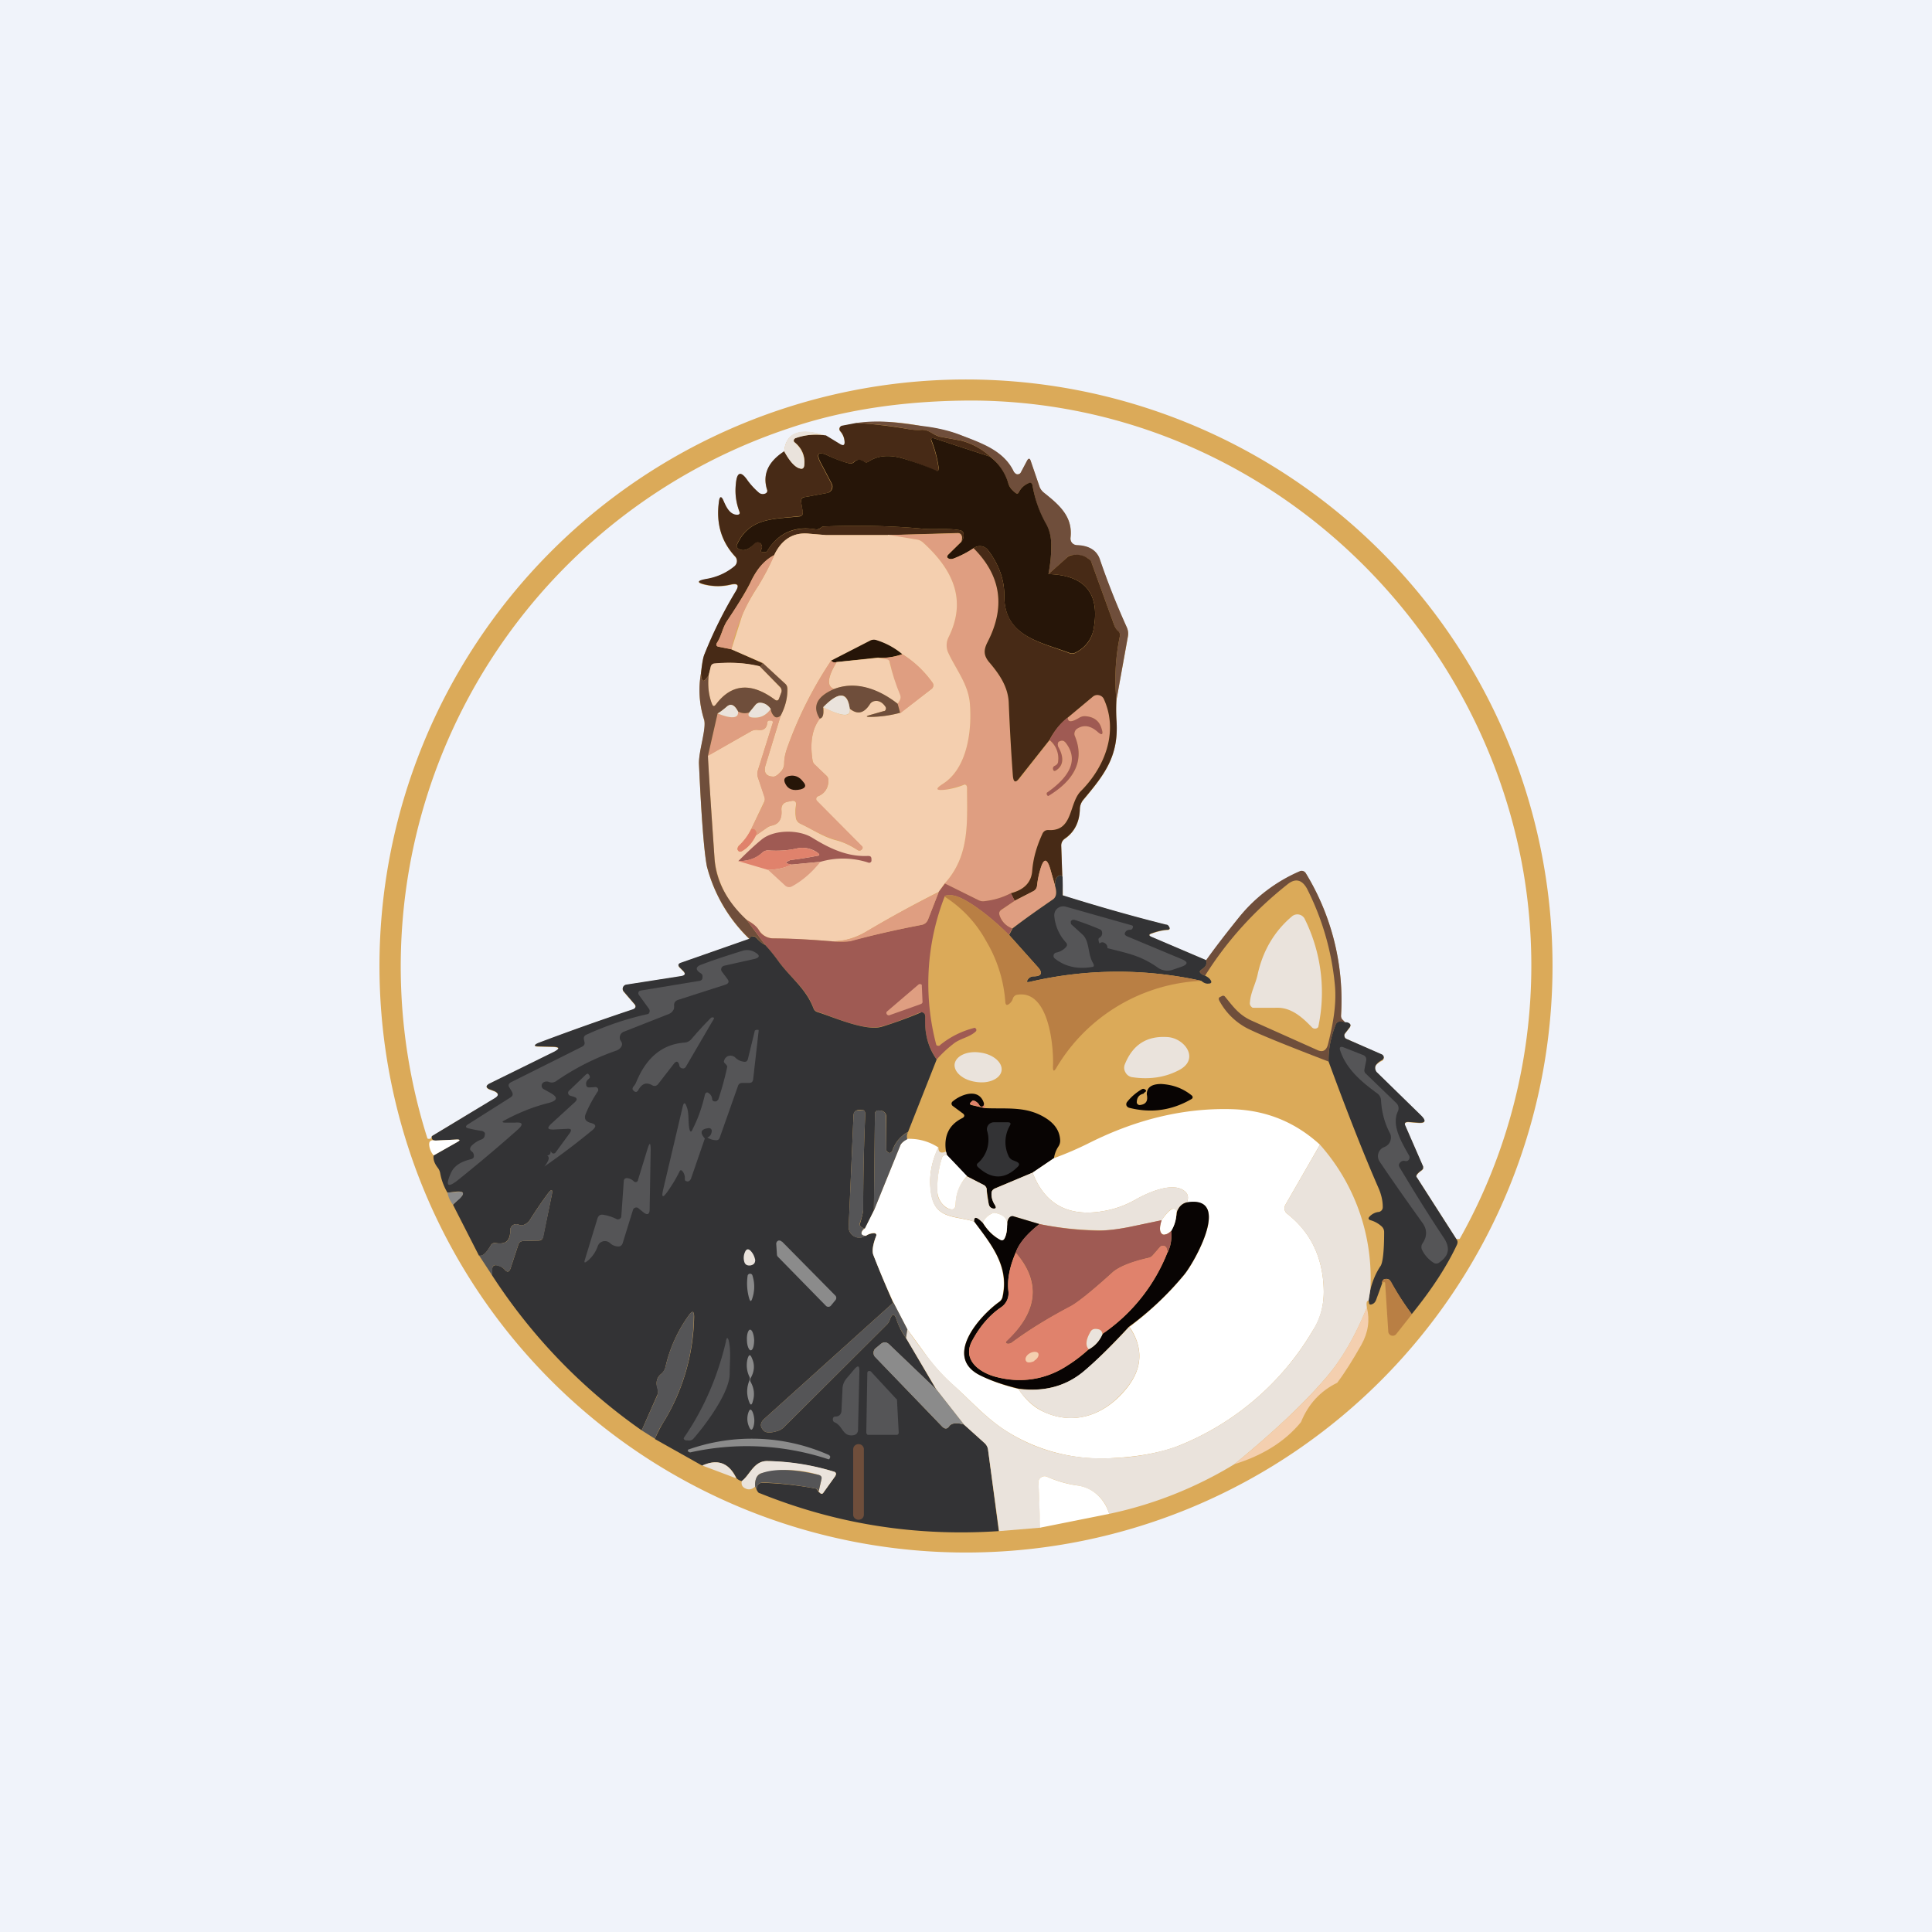
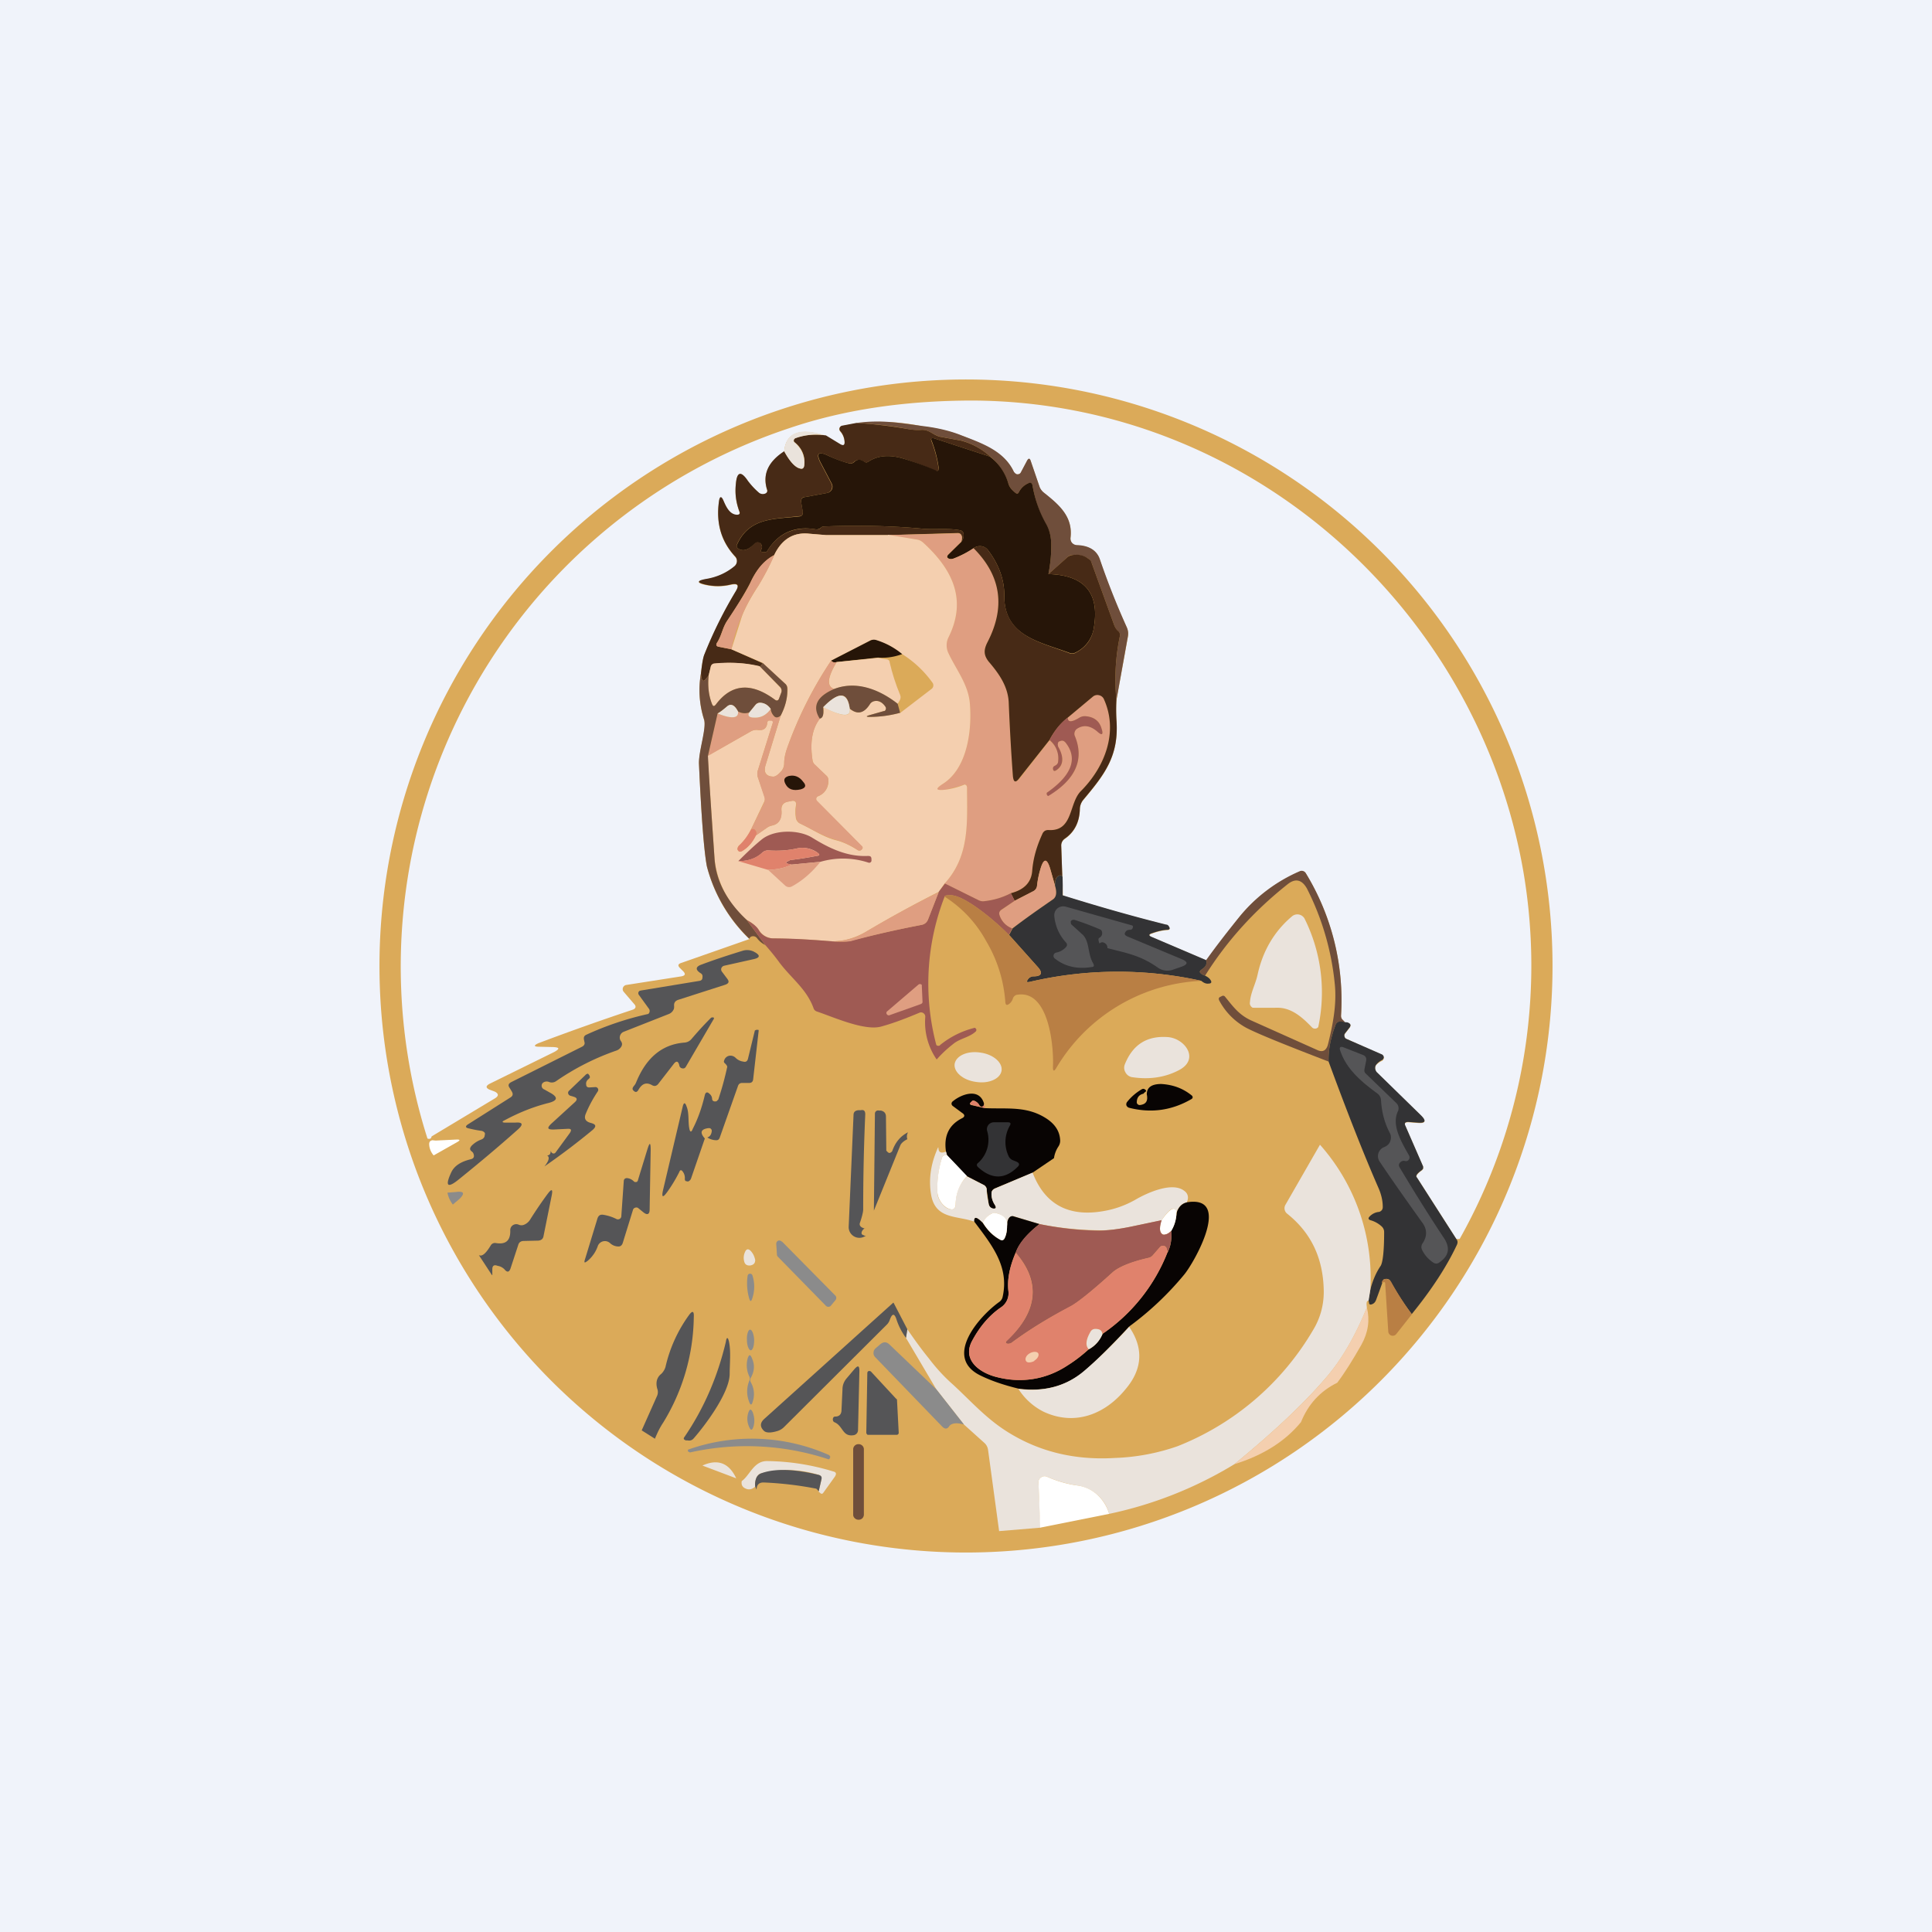
<svg xmlns="http://www.w3.org/2000/svg" width="56" height="56" viewBox="0 0 56 56">
  <path fill="#F0F3FA" d="M0 0h56v56H0z" />
  <path fill-rule="evenodd" d="M21.6 43.75a17 17 0 1 0 12.8-31.5 17 17 0 0 0-12.8 31.5Zm19.47-9.62 1.14 1.78a.27.27 0 0 0 .1 0 16.16 16.16 0 0 0 1.85-10.62c-1.3-7.59-7.91-13.63-15.95-13.68-1.96 0-3.74.26-5.33.8A16.44 16.44 0 0 0 12.39 33a.1.1 0 0 0 .05.01c.04 0 .06-.02.07-.07l1.83-1.1c.12-.07.12-.14 0-.2l-.16-.06c-.1-.05-.1-.1 0-.16l1.89-.93c.16-.09.15-.13-.03-.14l-.42-.01c-.15 0-.15-.04-.02-.1.9-.34 1.8-.66 2.73-.97.1-.03.12-.1.05-.17l-.3-.35a.12.12 0 0 1 .01-.17.12.12 0 0 1 .06-.03l1.6-.25c.11-.02.13-.07.05-.15l-.09-.09c-.07-.07-.06-.12.04-.15l1.97-.69a4.48 4.48 0 0 1-1.23-2.1c-.08-.41-.16-1.41-.23-2.98 0-.17.04-.4.09-.62.05-.26.1-.51.06-.65a2.8 2.8 0 0 1-.09-1.36c.03-.27.06-.45.1-.54.26-.65.56-1.25.91-1.83.1-.17.06-.23-.14-.19a1.6 1.6 0 0 1-.72.01c-.29-.06-.28-.12 0-.17.3-.05.58-.17.82-.37a.2.2 0 0 0 .07-.14.19.19 0 0 0-.05-.14c-.4-.43-.56-.96-.47-1.6.02-.15.07-.16.13-.02v.01c.08.16.18.4.39.4.07 0 .1-.03.07-.1-.1-.27-.13-.53-.1-.8.03-.35.15-.38.35-.08.1.13.2.24.33.35.05.03.1.04.16.02s.08-.07.06-.13c-.13-.44.04-.8.5-1.1.05-.55.45-.7 1.2-.46l.42.25c.1.06.14.03.13-.08a.5.5 0 0 0-.13-.3.1.1 0 0 1-.02-.09.1.1 0 0 1 .07-.06l.42-.08a5.83 5.83 0 0 1 1.93.09 4.8 4.8 0 0 1 1.21.3c.57.23 1.16.45 1.43 1.03a.1.1 0 0 0 .1.06l.05-.01a.1.1 0 0 0 .05-.04l.17-.32c.05-.1.09-.1.12 0l.26.76c.03.06.06.11.12.15.44.35.84.69.77 1.3a.2.2 0 0 0 .04.15.2.2 0 0 0 .15.07c.3.01.56.12.66.41.23.7.5 1.35.78 1.97.04.09.05.18.03.28l-.33 1.83c-.01.18-.01.37 0 .56.08 1.05-.33 1.58-.96 2.33a.44.44 0 0 0-.1.27c-.01.38-.16.67-.44.86a.23.23 0 0 0-.1.2l.05 1.44c.95.3 1.95.59 3 .85.03 0 .05.02.07.05.04.06.03.1-.05.1-.15.01-.3.05-.44.1-.1.03-.1.07 0 .11l1.58.67c.3-.42.62-.84.95-1.25a4.62 4.62 0 0 1 1.76-1.33.14.14 0 0 1 .17.06 7.07 7.07 0 0 1 1.02 4.13c0 .04.01.07.03.1l.1.1h.09c.06.04.07.08.03.14l-.14.18a.1.1 0 0 0 .04.14l1.03.46a.1.1 0 0 1 .06.09.1.1 0 0 1-.05.09.53.53 0 0 0-.17.12.15.15 0 0 0-.03.1c0 .04.02.08.04.11l1.29 1.26c.16.16.13.23-.1.21l-.27-.02c-.1 0-.12.04-.08.12l.51 1.17v.06l-.03.04c-.14.1-.19.17-.15.22Z" fill="#DBAA59" />
  <path d="M32.36 20.29a6.13 6.13 0 0 1 .1-1.85c.01-.05 0-.1-.05-.14a.45.45 0 0 1-.11-.17l-.66-1.82a.26.26 0 0 0-.1-.12.65.65 0 0 0-.46-.1c-.05 0-.1.02-.14.06l-.55.49c.05-.27.08-.52.08-.77.01-.26-.04-.49-.15-.67-.2-.35-.32-.72-.39-1.12-.01-.08-.06-.1-.13-.07a.55.55 0 0 0-.27.26c-.02.04-.05.05-.09.02a.53.53 0 0 1-.21-.27c-.1-.31-.27-.57-.52-.78a2 2 0 0 0-.85-.47l-.6-.11c-.22-.05-.32-.21-.55-.2-.12.01-.25 0-.37-.02-.5-.1-1.01-.15-1.52-.18.73-.1 1.27 0 1.93.09.42.05.8.14 1.12.27.6.23 1.24.45 1.52 1.06l.04.04a.1.1 0 0 0 .16-.03l.17-.32c.05-.1.09-.1.12 0l.26.76c.03.06.07.11.12.15.44.35.84.69.77 1.3a.2.2 0 0 0 .04.15.2.2 0 0 0 .15.07c.3.01.56.12.66.41.24.7.5 1.35.78 1.97.04.09.05.18.03.28l-.33 1.83Z" fill="#6F4E3B" />
  <path d="M24.82 12.26c.51.03 1.01.09 1.52.18.12.02.25.03.37.02.23-.01.33.15.54.2l.6.11a2 2 0 0 1 .86.47l-1.62-.53c-.1-.03-.12 0-.09.08a3.5 3.5 0 0 1 .21.82.07.07 0 0 1-.05.04h-.04a8.45 8.45 0 0 0-.98-.37c-.37-.1-.69-.08-.97.1-.04.03-.08.03-.13 0-.1-.07-.2-.07-.3.02a.14.14 0 0 1-.13.03c-.2-.05-.39-.12-.58-.21-.32-.16-.4-.08-.23.23l.3.57a.19.19 0 0 1-.13.27l-.65.12c-.07 0-.1.05-.1.13l.05.3c0 .08-.02.12-.1.12-.74.09-1.44.04-1.8.8-.03.07-.02.11.04.15.18.1.34-.03.46-.16a.12.12 0 0 1 .1-.04.12.12 0 0 1 .08.05c.04.05.05.1.02.16-.03.05-.02.08.04.08h.05c.03.01.06 0 .08-.03.31-.51.78-.72 1.4-.63.06.02.12 0 .16-.05a.12.12 0 0 1 .08-.03c.98-.04 1.91-.02 2.8.06.39.04.78-.02 1.15.05a.13.13 0 0 1 .1.1c.01.1-.01.17-.07.24a.3.3 0 0 0 .02-.16c-.01-.06-.05-.1-.12-.1l-2.02.06h-1.8l-.48-.04c-.46-.05-.8.16-1.02.62-.28.15-.51.41-.69.8a11 11 0 0 1-.67 1.1c-.14.21-.16.42-.29.63-.05.07-.03.12.06.13l.35.07.9.4c-.02.06-.05.09-.08.1-.42-.11-.86-.13-1.31-.08-.06 0-.1.04-.11.1l-.06.24-.08.1c-.05.07-.1.07-.12-.01a.5.5 0 0 1-.02-.17c.03-.27.06-.45.1-.54.26-.65.56-1.25.91-1.83.1-.17.06-.23-.14-.19a1.6 1.6 0 0 1-.72.01c-.28-.06-.28-.12 0-.17.3-.05.58-.17.82-.37a.2.2 0 0 0 .07-.14.19.19 0 0 0-.05-.14c-.4-.43-.56-.96-.47-1.6.02-.15.07-.16.13-.02.07.16.17.4.39.41.07 0 .1-.03.07-.1-.1-.27-.13-.53-.1-.8.03-.35.15-.38.35-.08.1.13.2.24.33.35.05.03.1.04.16.02s.09-.07.06-.13c-.13-.44.04-.8.5-1.1.17.3.32.47.46.5.07.02.1 0 .12-.08a.7.7 0 0 0-.28-.68.08.08 0 0 1-.02-.07.08.08 0 0 1 .05-.05c.25-.1.55-.12.88-.08l.41.25c.1.06.14.03.13-.08a.5.5 0 0 0-.13-.3.1.1 0 0 1 .05-.15l.42-.08Z" fill="#472A16" />
  <path d="M23.94 12.62a1.8 1.8 0 0 0-.88.08.08.08 0 0 0-.05.1l.02.02c.22.19.31.42.28.68-.01.07-.05.1-.12.08-.14-.03-.3-.2-.46-.5.05-.55.45-.7 1.2-.46Z" fill="#EAE3DC" />
  <path d="M28.7 13.24c.26.2.44.47.53.78.03.1.1.19.21.27.04.03.07.02.09-.02a.55.55 0 0 1 .27-.26c.07-.04.12-.01.13.07.07.4.2.77.4 1.12.1.18.15.4.14.67 0 .25-.03.5-.08.77 1.04.03 1.48.54 1.32 1.53a.95.95 0 0 1-.55.75.2.2 0 0 1-.17 0c-.87-.32-1.9-.49-1.88-1.67 0-.44-.15-.88-.47-1.3a.29.29 0 0 0-.16-.11.31.31 0 0 0-.26.05c-.18.12-.37.22-.58.3-.06.02-.1.02-.14 0-.06-.03-.06-.07-.01-.12l.37-.36a.29.29 0 0 0 .07-.23.12.12 0 0 0-.1-.11c-.37-.07-.76-.01-1.14-.05-.9-.08-1.83-.1-2.8-.06a.12.12 0 0 0-.09.03.18.18 0 0 1-.17.05c-.61-.1-1.08.12-1.39.63-.02.03-.05.04-.08.03h-.05c-.06 0-.07-.03-.04-.08.03-.06.02-.11-.02-.16a.12.12 0 0 0-.18 0c-.12.12-.28.25-.46.15-.06-.04-.07-.08-.04-.14.36-.77 1.06-.72 1.8-.8.08-.01.1-.05.1-.12l-.05-.3c0-.09.03-.13.1-.14l.65-.12a.2.2 0 0 0 .14-.1.19.19 0 0 0 0-.17l-.3-.57c-.17-.31-.1-.39.22-.23.2.09.39.16.58.21.05.02.1 0 .14-.03.09-.09.19-.1.3-.02.04.03.08.03.12 0 .28-.18.6-.2.97-.1a8.45 8.45 0 0 1 1.02.37.07.07 0 0 0 .05-.04v-.04a3.5 3.5 0 0 0-.2-.78c-.04-.09-.01-.11.08-.08l1.62.53Z" fill="#261508" />
  <path d="m27.86 15.7-.37.37c-.05.05-.05.09 0 .12.04.02.1.02.15 0 .21-.08.4-.18.58-.3.8.8.93 1.71.4 2.73-.11.22-.11.37.04.56.3.35.57.73.58 1.21.03.74.07 1.44.12 2.11.02.18.08.2.2.06l.86-1.1c.2.17.28.37.25.6 0 .07-.04.11-.1.14-.03.01-.05.04-.05.08 0 .07.04.08.1.05.26-.17.18-.47.05-.69a.1.1 0 0 1-.01-.06c0-.05.02-.08.05-.1.07-.03.13-.01.18.05.47.6-.09 1.13-.54 1.45-.02 0-.02.03 0 .05l.02.03h.02c.8-.47 1.05-1.05.76-1.73a.16.16 0 0 1 0-.11.17.17 0 0 1 .06-.1c.2-.12.4-.1.6.08.13.13.18.1.12-.08-.06-.22-.22-.34-.46-.36a.3.3 0 0 0-.18.04c-.23.14-.34.14-.34 0l.73-.61a.2.2 0 0 1 .17-.05.2.2 0 0 1 .14.11c.44.95.04 1.97-.66 2.68-.35.35-.22 1.16-.92 1.13-.04 0-.08 0-.12.03a.2.2 0 0 0-.08.09c-.16.34-.26.7-.29 1.05-.03.34-.23.56-.62.66-.25.13-.5.2-.76.23-.06.01-.11 0-.16-.02l-1-.49c.74-.8.65-1.8.65-2.79a.08.08 0 0 0-.03-.07.09.09 0 0 0-.08 0c-.17.06-.34.1-.52.14-.28.04-.3-.02-.07-.17.71-.45.85-1.55.78-2.35-.05-.53-.4-.97-.62-1.44a.52.52 0 0 1 0-.45c.55-1.1.12-1.98-.74-2.76a.33.33 0 0 0-.17-.08l-.84-.13 2.02-.05c.07 0 .1.03.12.1 0 .04 0 .09-.02.15Z" fill="#DF9E81" />
  <path d="m25.74 15.5.84.14c.07.01.12.04.17.08.86.78 1.29 1.66.74 2.76a.52.52 0 0 0 0 .45c.22.47.57.9.62 1.44.07.8-.07 1.9-.78 2.35-.23.15-.21.2.07.17a2.27 2.27 0 0 0 .56-.15.08.08 0 0 1 .06.04l.01.04c0 1 .09 1.98-.65 2.79l-.17.24c-.73.37-1.44.76-2.13 1.17-.36.2-.74.3-1.15.25-.51-.04-1.02-.06-1.52-.07a.5.5 0 0 1-.41-.24.92.92 0 0 0-.35-.29 2.7 2.7 0 0 1-.94-1.8l-.2-2.96 1.27-.72a.32.32 0 0 1 .2-.03c.16.02.25-.06.26-.22a.06.06 0 0 1 .02-.04.06.06 0 0 1 .05-.02h.05a.05.05 0 0 1 .04.03.05.05 0 0 1 0 .04l-.43 1.37a.33.33 0 0 0 0 .22l.19.55c.02.06.01.12-.02.17l-.37.78c-.09.18-.2.34-.36.48a.12.12 0 0 0-.03.06.1.1 0 0 0 0 .05c.03.06.07.07.12.04.18-.1.31-.25.4-.45l.32-.22a.4.4 0 0 1 .15-.07c.21-.04.3-.2.28-.46 0-.12.05-.2.17-.23l.1-.02c.12-.03.17.02.15.13-.02.11-.02.24 0 .37a.23.23 0 0 0 .14.16c.34.16.64.37 1 .47.22.05.43.15.65.29.03.02.07.02.1 0 .05-.04.06-.08.01-.12l-1.29-1.3a.08.08 0 0 1-.02-.08.08.08 0 0 1 .05-.06.46.46 0 0 0 .3-.47c0-.05-.02-.1-.06-.13l-.32-.3a.25.25 0 0 1-.08-.16c-.08-.52 0-.92.22-1.2.08 0 .11-.12.1-.32.55.28.8.3.76.04.22.18.41.14.58-.13a.2.2 0 0 1 .14-.09c.12-.02.23.04.32.16a.09.09 0 0 1 .01.08.09.09 0 0 1-.06.05l-.42.12c-.1.03-.1.04 0 .05.3 0 .6-.04.9-.12l.9-.69a.13.13 0 0 0 .03-.18 3.12 3.12 0 0 0-.88-.83 2.1 2.1 0 0 0-.76-.4.23.23 0 0 0-.17.01l-1.13.58a11.4 11.4 0 0 0-1.28 2.55c-.05.15-.08.29-.08.42 0 .09-.03.16-.08.23-.1.11-.18.17-.25.16-.2-.01-.27-.13-.21-.33l.44-1.44c.14-.27.2-.53.2-.78a.21.21 0 0 0-.08-.15l-.65-.6-.9-.39.31-.97c.08-.21.23-.5.47-.87.17-.28.33-.58.46-.89.22-.46.56-.67 1.02-.62l.49.04h1.79Z" fill="#F4CFAF" />
  <path d="m30.39 16.64.55-.49a.27.27 0 0 1 .14-.06c.17-.03.33 0 .46.1.05.03.09.07.1.12l.66 1.82c.03.07.06.12.12.17.04.04.05.09.04.14a6.13 6.13 0 0 0-.1 1.85c-.01.18-.01.37 0 .56.08 1.05-.33 1.58-.96 2.33a.44.44 0 0 0-.1.27c-.01.38-.16.67-.44.86a.24.24 0 0 0-.1.2l.05 1.44-.01-.5c0-.07-.04-.09-.1-.07a.15.15 0 0 0-.07.05c-.03.03-.05.12-.05.24l-.13-.46c-.1-.35-.2-.35-.3 0a2.7 2.7 0 0 0-.09.45.2.2 0 0 1-.1.17l-.55.28-.11-.22c.39-.1.6-.32.62-.66.03-.36.13-.7.29-1.05a.2.2 0 0 1 .08-.1.22.22 0 0 1 .12-.02c.7.03.57-.78.92-1.13.7-.7 1.1-1.73.66-2.68a.2.2 0 0 0-.14-.1.2.2 0 0 0-.17.04l-.73.61c-.2.16-.38.37-.53.65l-.87 1.1c-.11.15-.17.13-.19-.05-.05-.67-.09-1.37-.12-2.1-.01-.49-.28-.87-.58-1.22-.15-.19-.15-.34-.04-.56.53-1.02.4-1.93-.4-2.73a.31.31 0 0 1 .26-.05c.06.01.12.05.16.11.32.42.47.86.47 1.3-.01 1.18 1.01 1.35 1.88 1.68a.2.2 0 0 0 .17 0c.32-.16.5-.41.55-.76.16-.99-.28-1.5-1.32-1.53Z" fill="#472A16" />
  <path d="M22.44 16.1c-.13.3-.29.6-.46.88a5.07 5.07 0 0 0-.78 1.84l-.35-.07c-.09-.01-.11-.06-.06-.13.13-.2.15-.42.29-.63.36-.55.59-.91.67-1.1.18-.39.4-.65.69-.8Z" fill="#DF9E81" />
  <path d="M26.15 18.96c-.22.08-.45.12-.7.1l-1.2.13c-.06.02-.12.01-.16-.04l1.13-.58a.23.23 0 0 1 .17-.02c.26.08.52.21.76.41Z" fill="#261508" />
-   <path d="M26.15 18.96c.33.2.63.48.88.83a.13.13 0 0 1-.03.18l-.9.7-.08-.27.06-.1a.17.17 0 0 0 0-.16 4.74 4.74 0 0 1-.28-.93.12.12 0 0 0-.11-.1l-.24-.04c.25.01.48-.03.7-.1Z" fill="#DF9E81" />
  <path d="m25.45 19.07.24.04c.06 0 .1.04.1.1.07.3.17.62.3.93.02.05.02.1-.01.16l-.06.1c-.52-.4-1.2-.68-1.84-.43-.22-.07-.2-.33.07-.78l1.2-.12Z" fill="#F4CFAF" />
  <path d="M24.1 19.15c.03.05.09.06.15.04-.27.45-.3.71-.07.78-.5.22-.64.5-.41.86-.22.27-.3.67-.22 1.2 0 .05.03.1.08.14l.32.31c.04.04.06.08.06.13 0 .23-.1.39-.3.47a.08.08 0 0 0-.05.06.08.08 0 0 0 .02.07l1.3 1.31c.04.04.03.08-.02.12-.03.02-.07.02-.1 0a2.28 2.28 0 0 0-.64-.3c-.37-.1-.67-.3-1.01-.46a.23.23 0 0 1-.13-.16 1.03 1.03 0 0 1 0-.37c.01-.12-.04-.16-.15-.13l-.1.02c-.13.03-.19.1-.18.23.03.26-.07.42-.28.46a.4.4 0 0 0-.15.07l-.31.22c.03-.06.02-.11-.02-.16-.03-.03-.06-.04-.12-.02l.38-.78a.22.22 0 0 0 0-.17l-.18-.55a.33.33 0 0 1 0-.22l.43-1.37a.05.05 0 0 0-.04-.06h-.05a.06.06 0 0 0-.06.02l-.01.03c-.01.16-.1.24-.26.22-.07-.01-.14 0-.2.03l-1.26.72.28-1.23c.42.17.62.14.59-.06.1.06.2.07.33.03-.06.1 0 .14.14.15.2.01.35-.07.48-.25.01.1.05.17.11.22.05.04.11.03.18-.03l-.44 1.44c-.06.2 0 .32.21.33.07.01.15-.05.25-.16a.34.34 0 0 0 .08-.23c0-.13.03-.27.08-.42.32-.9.75-1.76 1.28-2.55Z" fill="#DF9E81" />
  <path d="m22.02 19.31.58.6c.05.05.07.1.04.18l-.06.16c-.03.06-.06.07-.12.03-.69-.51-1.26-.46-1.71.14-.05.06-.08.06-.11-.01-.1-.25-.13-.53-.1-.83l.06-.25a.12.12 0 0 1 .1-.1c.46-.04.9-.02 1.32.08Z" fill="#F4CFAF" />
  <path d="m22.1 19.21.65.6c.05.04.07.09.07.15.01.25-.05.51-.19.78-.07.06-.13.07-.18.03a.35.35 0 0 1-.11-.22.39.39 0 0 0-.29-.18.17.17 0 0 0-.15.06l-.18.22a.4.4 0 0 1-.33-.03c-.1-.19-.2-.23-.32-.14a1.8 1.8 0 0 1-.27.2l-.28 1.23c.05.96.12 1.94.19 2.96.04.66.36 1.26.94 1.8l.53.72a.65.65 0 0 1-.24-.2.14.14 0 0 0-.14-.05.1.1 0 0 0-.08.07 4.48 4.48 0 0 1-1.23-2.1c-.08-.41-.16-1.41-.23-2.98-.01-.36.22-1.02.15-1.27a2.8 2.8 0 0 1-.09-1.36c0 .07 0 .12.02.17.03.08.07.08.12.01l.08-.1c-.03.3 0 .58.1.83.03.07.06.07.11.01.45-.6 1.02-.65 1.71-.14.05.04.1.03.12-.03l.06-.16a.16.16 0 0 0-.04-.19l-.58-.59c.03 0 .06-.03.08-.1ZM26.02 20.4l.07.26c-.29.08-.59.12-.89.12-.1 0-.1-.02 0-.05l.42-.12c.02 0 .03 0 .04-.02a.09.09 0 0 0 0-.11c-.08-.12-.19-.18-.3-.16a.2.2 0 0 0-.15.1c-.17.26-.36.3-.58.12-.06-.5-.32-.5-.77-.04.02.2 0 .31-.1.33-.22-.35-.09-.64.42-.86.65-.25 1.32.02 1.84.43Z" fill="#6F4E3B" />
  <path d="M24.63 20.54c.04.25-.21.24-.77-.04.45-.46.7-.45.77.04ZM22.34 20.55c-.13.18-.29.26-.48.25-.15 0-.2-.06-.14-.15l.18-.22a.17.17 0 0 1 .15-.06c.12.01.21.07.29.18ZM21.39 20.62c.03.2-.17.23-.59.06.05-.02.14-.09.27-.2.11-.1.22-.05.32.14Z" fill="#EAE3DC" />
  <path d="M30.42 21.45c.15-.28.32-.5.53-.65 0 .14.11.14.34 0a.3.3 0 0 1 .18-.04c.24.02.4.14.46.36.06.18.01.21-.13.08-.2-.17-.4-.2-.59-.07a.17.17 0 0 0-.06.09.16.16 0 0 0 0 .1c.29.69.03 1.27-.76 1.75h-.02l-.03-.04v-.05c.46-.32 1.02-.85.55-1.45-.05-.06-.1-.08-.18-.04-.03 0-.05.04-.05.1l.01.05c.13.22.21.52-.06.69-.05.03-.08.02-.09-.05 0-.04.02-.07.05-.08.06-.03.1-.07.1-.13a.68.68 0 0 0-.25-.62Z" fill="#9F5A53" />
  <path d="M22.88 22.49c.15-.03.29.02.4.17.1.11.07.18-.07.22-.22.05-.36 0-.44-.15-.07-.13-.04-.2.1-.24Z" fill="#261508" />
  <path d="M21.77 24.04c.06-.02.1-.01.12.02.04.05.05.1.02.16-.1.2-.23.35-.4.45-.06.03-.1.02-.13-.04a.1.1 0 0 1 0-.05l.03-.06c.15-.14.27-.3.36-.48Z" fill="#E0826C" />
  <path d="m23.78 24.98-.83.08-.1-.02c-.08-.02-.08-.05 0-.08a.3.3 0 0 0 .05-.03 10.73 10.73 0 0 0 .77-.12c.1-.01.1-.04.02-.1a.75.75 0 0 0-.58-.12c-.26.06-.54.08-.83.06a.24.24 0 0 0-.18.06c-.18.17-.4.25-.7.25.23-.23.45-.44.67-.62.36-.3 1.08-.3 1.47-.06.5.31 1.02.56 1.62.53.07 0 .1.02.1.1v.05c-.02.04-.05.06-.1.04a2.35 2.35 0 0 0-1.38-.02Z" fill="#9F5A53" />
  <path d="M22.95 25.06c-.21.1-.44.15-.7.15l-.85-.25c.3 0 .52-.09.7-.25a.24.24 0 0 1 .18-.06c.3.02.57 0 .83-.06.2-.04.38 0 .58.12.08.06.07.09-.03.1a10.8 10.8 0 0 1-.76.12.31.31 0 0 1-.06.03c-.07.03-.07.06.01.08l.1.02Z" fill="#E0826C" />
  <path d="M23.78 24.98c-.24.3-.51.54-.82.71a.17.17 0 0 1-.2-.02l-.5-.46c.25 0 .48-.05.69-.15l.83-.08ZM30.58 25.67c.06.2.04.33-.06.4-.4.27-.78.55-1.18.84a.6.6 0 0 1-.37-.4c-.02-.05 0-.1.05-.13l.39-.27.54-.28a.2.2 0 0 0 .11-.17c.02-.16.05-.31.09-.44.1-.36.2-.36.3 0l.13.45Z" fill="#DF9E81" />
  <path d="M39 29.63a.45.45 0 0 0-.17-.01c-.06 0-.1.03-.12.09-.14.37-.21.72-.2 1.06-1.25-.48-2.04-.8-2.37-.97a1.93 1.93 0 0 1-.8-.8c-.02-.04-.02-.08.02-.1l.06-.03a.07.07 0 0 1 .08.01c.24.29.4.53.77.7l1.9.85c.16.08.27.03.32-.15.14-.56.26-1.16.2-1.75a7.77 7.77 0 0 0-.81-2.78c-.15-.26-.34-.3-.57-.11-.97.77-1.76 1.65-2.38 2.64-.08-.03-.13-.06-.15-.1 0-.02.02-.06.08-.1.1-.07.13-.16.1-.25.3-.42.63-.84.96-1.25a4.61 4.61 0 0 1 1.76-1.33.14.14 0 0 1 .17.06 7.07 7.07 0 0 1 1.02 4.13c0 .04.01.07.03.1l.1.1Z" fill="#6F4E3B" />
  <path d="M30.8 25.95c.96.3 1.96.59 3 .85.04 0 .06.02.08.05.04.06.03.1-.05.1-.15.01-.3.05-.44.1-.1.03-.1.07 0 .11l1.57.67c.03.1 0 .18-.1.25-.06.04-.09.08-.08.1.02.04.07.07.15.1.08.04.13.08.16.13.04.06.02.1-.06.1-.07.01-.14-.02-.21-.08a11.2 11.2 0 0 0-4.97.03c-.1.02-.1 0-.05-.08a.2.2 0 0 1 .17-.08c.22 0 .26-.1.12-.26l-.84-.94.1-.19c.39-.3.78-.57 1.17-.84.1-.07.12-.2.06-.4 0-.12.02-.2.05-.24a.15.15 0 0 1 .07-.05c.06-.02.1 0 .1.06v.51Z" fill="#333335" />
  <path d="m27.39 25.61.99.49c.05.02.1.03.16.02.26-.03.51-.1.76-.23l.11.22-.4.27c-.04.04-.06.08-.04.14a.6.6 0 0 0 .37.39l-.1.19c-.3-.32-1.23-1.13-1.67-1.15-.12 0-.18 0-.19.04a6.95 6.95 0 0 0-.24 4.3.08.08 0 0 0 .08.02c.01 0 .02 0 .03-.02a2.55 2.55 0 0 1 1.01-.5l.03.03a.06.06 0 0 1-.01.08c-.18.17-.46.2-.65.36a3.4 3.4 0 0 0-.48.45 1.9 1.9 0 0 1-.33-1.24.12.12 0 0 0-.05-.1.12.12 0 0 0-.11-.02c-.38.16-.74.3-1.1.4-.48.15-1.4-.27-1.88-.43a.15.15 0 0 1-.1-.1c-.2-.55-.63-.85-.98-1.31a6.9 6.9 0 0 0-.42-.52l-.53-.72c.18.1.3.2.35.3a.49.49 0 0 0 .41.23c.5 0 1 .03 1.52.07.38.03.63.03.73 0a30.3 30.3 0 0 1 2.04-.46c.1-.02.16-.07.2-.16l.31-.8.18-.24Z" fill="#9F5A53" />
  <path d="m27.21 25.86-.31.79a.24.24 0 0 1-.2.16c-.67.13-1.35.28-2.04.47-.1.02-.35.02-.73 0 .41.03.8-.05 1.15-.26.69-.41 1.4-.8 2.13-1.16Z" fill="#DF9E81" />
  <path d="m29.25 27.1.84.94c.14.16.1.25-.12.26a.2.2 0 0 0-.17.08c-.06.07-.04.1.05.08a11.2 11.2 0 0 1 4.97-.03 5.16 5.16 0 0 0-4.2 2.52c-.07.12-.1.1-.1-.02.03-.54-.1-2.22-1.01-2.1a.16.16 0 0 0-.15.11.31.31 0 0 1-.11.16c-.07.05-.1.03-.11-.05a3.99 3.99 0 0 0-.56-1.78 3.5 3.5 0 0 0-1.2-1.28c.01-.03.07-.05.2-.04.43.02 1.36.83 1.67 1.15Z" fill="#B97F44" />
  <path d="M32.1 27.48c0-.07-.03-.12-.09-.15-.05-.03-.1-.02-.14.02-.04-.1-.04-.15 0-.17a.15.15 0 0 0 .04-.23 8.86 8.86 0 0 0-.77-.29c-.04 0-.07 0-.1.04a.08.08 0 0 0 0 .05c0 .02 0 .04.02.05l.33.3c.2.21.13.55.3.83.03.06.02.1-.05.1-.43.07-.78-.02-1.07-.25a.1.1 0 0 1-.03-.1.1.1 0 0 1 .08-.07.5.5 0 0 0 .27-.15c.05-.05.05-.1 0-.15a1.3 1.3 0 0 1-.33-.75.26.26 0 0 1 .09-.23.27.27 0 0 1 .24-.05l1.91.54c.04.01.05.04.03.08a.07.07 0 0 1-.07.05c-.05 0-.09.01-.12.04-.06.07-.05.11.03.15l1.58.66c.19.08.19.15 0 .22l-.26.09a.48.48 0 0 1-.44-.07c-.5-.35-.88-.41-1.46-.56Z" fill="#555557" />
  <path d="M36.45 28.26c.15-.7.49-1.27 1-1.7a.24.24 0 0 1 .36.06 4.8 4.8 0 0 1 .4 3.15.12.12 0 0 1-.13.04.12.12 0 0 1-.06-.04c-.27-.28-.59-.57-1.01-.56a35.8 35.8 0 0 1-.7 0 .16.16 0 0 1-.08-.1.15.15 0 0 1 0-.06c.02-.28.16-.52.22-.79Z" fill="#EAE3DC" />
-   <path d="M22.18 27.39c.15.16.29.34.42.52.35.46.77.76.98 1.32.02.05.05.08.1.1.48.15 1.4.57 1.88.43a11.77 11.77 0 0 0 1.15-.42.12.12 0 0 1 .1.07l.01.06c-.03.47.08.89.33 1.24l-.83 2.1a.95.95 0 0 0-.46.56l-.03.03a.08.08 0 0 1-.04.02c-.03 0-.06-.02-.08-.05a.06.06 0 0 1-.02-.03v-.97c0-.1-.06-.16-.16-.18h-.05a.1.1 0 0 0-.11.05.1.1 0 0 0-.01.05l-.03 2.8-.26.52c-.12-.03-.16-.08-.14-.15.06-.2.09-.34.09-.4 0-.95.02-1.87.06-2.76 0-.1-.04-.14-.13-.13h-.07c-.09.02-.13.06-.14.15l-.14 3.23a.3.3 0 0 0 .15.28.31.31 0 0 0 .3.01l.05-.02a.42.42 0 0 1 .23-.07c.06 0 .09.03.06.09-.1.25-.12.44-.07.55.16.41.35.87.57 1.37l-3.74 3.37c-.12.11-.13.23 0 .35.06.05.18.06.38 0a.46.46 0 0 0 .2-.12l2.97-2.96a.36.36 0 0 0 .09-.14c.07-.2.14-.2.2 0 .07.2.16.38.27.52l.88 1.5-1.37-1.31c-.08-.08-.17-.08-.25 0l-.15.12a.17.17 0 0 0 0 .24l1.94 2.02c.08.08.15.07.21-.02.07-.08.2-.1.42-.04l.6.54c.06.06.1.12.1.2l.31 2.35c-2.4.16-4.7-.2-6.93-1.1-.03 0-.06-.04-.09-.1 0-.14.07-.21.2-.2a10.13 10.13 0 0 1 1.53.17l.06.08.04.04c.04.04.08.04.11-.01l.33-.46c.06-.08.04-.13-.05-.15a7.42 7.42 0 0 0-1.89-.3c-.41-.02-.52.4-.76.58a.32.32 0 0 1-.15-.08c-.22-.45-.55-.57-1-.37l-1.37-.77c.07-.16.15-.32.24-.47.58-.93.88-2 .9-3.07 0-.17-.05-.19-.15-.05a4.1 4.1 0 0 0-.68 1.5.36.36 0 0 1-.12.2c-.13.1-.17.25-.11.42.02.07.02.14-.01.2l-.45 1.02a16.26 16.26 0 0 1-4.34-4.5v-.16c.01-.1.06-.15.17-.12.08.02.14.06.19.11.08.1.14.09.18-.03l.22-.67c.02-.08.08-.12.16-.12l.43-.01c.07 0 .12-.04.13-.11l.25-1.2c.04-.19 0-.2-.12-.04-.17.23-.34.48-.51.75a.37.37 0 0 1-.17.14.18.18 0 0 1-.15 0 .18.18 0 0 0-.17.01.17.17 0 0 0-.08.15c0 .3-.13.42-.42.37a.13.13 0 0 0-.14.06c-.14.25-.26.34-.35.3l-.75-1.47.18-.18c.17-.15.14-.22-.09-.2l-.25.03a1.7 1.7 0 0 1-.21-.56.36.36 0 0 0-.07-.16c-.1-.13-.14-.25-.12-.36l.7-.4c.07-.04.07-.06-.03-.06l-.62.03c-.08 0-.12-.05-.1-.13l1.82-1.1c.12-.07.12-.14 0-.2l-.16-.06c-.1-.05-.1-.1 0-.16l1.89-.93c.16-.09.15-.13-.03-.14l-.42-.01c-.15 0-.15-.04-.02-.1.9-.34 1.8-.66 2.73-.97.1-.03.12-.1.05-.17l-.3-.35a.12.12 0 0 1 .01-.17.12.12 0 0 1 .06-.03l1.6-.25c.11-.02.13-.07.05-.15l-.09-.09c-.07-.07-.06-.12.04-.15l1.97-.69a.1.1 0 0 1 .08-.07c.06 0 .1.01.14.06.07.08.15.15.24.19Z" fill="#333335" />
  <path d="M14.65 32.54h.28c.22-.02.25.05.08.2-.55.49-1.11.96-1.68 1.42-.36.3-.44.23-.25-.18.09-.19.28-.31.57-.38.08-.02.1-.07.08-.14a.14.14 0 0 0-.05-.08c-.07-.05-.07-.1-.01-.17a.76.76 0 0 1 .28-.18c.06-.02.1-.07.1-.13.02-.05 0-.09-.08-.12a3.2 3.2 0 0 1-.37-.07c-.12-.02-.12-.07-.02-.13l1.2-.76c.09-.05.1-.11.05-.19l-.06-.1c-.05-.07-.03-.12.04-.16l2.06-1.03c.06-.03.09-.08.07-.14l-.01-.05c-.02-.08 0-.13.07-.16a8.89 8.89 0 0 1 1.79-.6.11.11 0 0 0 .02-.15l-.29-.4a.08.08 0 0 1 .02-.12l.04-.01 1.7-.28c.05-.01.08-.04.08-.09.01-.06 0-.1-.05-.13-.16-.1-.15-.19.02-.25.37-.14.77-.27 1.19-.4a.44.44 0 0 1 .36.04c.16.09.15.16-.03.2l-.85.19a.12.12 0 0 0-.09.07.11.11 0 0 0 .02.11l.15.2c.06.08.05.13-.05.17l-1.37.44c-.09.03-.13.09-.12.18 0 .04 0 .08-.02.11a.25.25 0 0 1-.13.12l-1.32.52a.18.18 0 0 0-.1.12.17.17 0 0 0 .03.15c.04.06.04.11 0 .17a.27.27 0 0 1-.13.1 7.2 7.2 0 0 0-1.74.88.22.22 0 0 1-.22.03.18.18 0 0 0-.15.01.11.11 0 0 0-.06.1.11.11 0 0 0 .06.1l.18.1c.24.13.23.23-.04.3-.44.11-.86.28-1.27.5-.09.04-.08.07.02.07Z" fill="#555557" />
  <path d="m26.7 29.1-.9.32a.07.07 0 0 1-.1-.03.06.06 0 0 1 .02-.08l.9-.77a.07.07 0 0 1 .1.01v.04l.02.45a.06.06 0 0 1-.05.06Z" fill="#DF9E81" />
  <path d="M19.69 30.88c-.03-.13-.09-.14-.17-.03l-.45.58c-.05.05-.1.06-.16.03-.17-.1-.3-.06-.41.14-.04.06-.08.07-.14.01-.04-.04-.03-.08.02-.14a.34.34 0 0 0 .06-.1c.29-.71.75-1.1 1.4-1.15a.29.29 0 0 0 .2-.1c.17-.2.35-.4.56-.61a.07.07 0 0 1 .06-.02h.02c.02.02.02.04 0 .06l-.8 1.37c-.03.05-.07.06-.13.04a.1.1 0 0 1-.06-.08Z" fill="#555557" />
  <path d="M39 29.63c.03 0 .06 0 .09.02.06.03.07.07.03.13l-.14.18a.1.1 0 0 0-.01.08.1.1 0 0 0 .05.07l1.03.45a.1.1 0 0 1 .06.09.1.1 0 0 1-.06.08.52.52 0 0 0-.16.13.15.15 0 0 0-.03.1c0 .04.02.08.04.11l1.29 1.26c.16.16.13.23-.1.21l-.27-.02c-.1 0-.12.04-.08.12l.51 1.17v.06l-.03.04c-.14.1-.2.17-.15.22l1.14 1.78c.04.05.05.1.02.17-.3.64-.74 1.31-1.31 2.01a8.44 8.44 0 0 1-.64-.99.16.16 0 0 0-.12-.03.16.16 0 0 0-.06.02 37.36 37.36 0 0 1-.21.58c-.03.08-.07.12-.14.14-.04.01-.06 0-.07-.05 0-.02 0-.04-.02-.06l.06-.32c.07-.27.17-.5.3-.69.06-.1.1-.42.1-.97a.22.22 0 0 0-.07-.17.8.8 0 0 0-.32-.18c-.07-.02-.08-.06-.03-.11a.43.43 0 0 1 .25-.13c.04 0 .07-.02.1-.05a.15.15 0 0 0 .03-.1c0-.17-.04-.36-.13-.56-.42-.96-.9-2.18-1.44-3.65-.01-.34.06-.69.2-1.06a.14.14 0 0 1 .12-.1c.05 0 .1 0 .16.02Z" fill="#333335" />
  <path d="M20.5 32.97c.07-.02.12-.08.13-.18a.08.08 0 0 0-.06-.09h-.04c-.22.03-.25.13-.1.3l-.4 1.16a.15.15 0 0 1-.07.08.06.06 0 0 1-.05 0c-.04 0-.06-.02-.06-.07a.3.3 0 0 0-.06-.21c-.04-.06-.08-.05-.1.01-.1.2-.22.4-.35.58-.13.18-.17.16-.12-.06l.57-2.42c.03-.12.07-.12.11 0 .08.19.04.44.08.64.02.11.06.12.1.01.16-.31.27-.64.35-.98.02-.08.07-.1.13-.04a.2.2 0 0 1 .08.14c0 .07.05.1.13.08l.05-.05a8.84 8.84 0 0 0 .26-.95.16.16 0 0 0-.04-.07.6.6 0 0 0-.04-.04.06.06 0 0 1-.01-.07.19.19 0 0 1 .16-.14.21.21 0 0 1 .17.06c.06.06.14.1.22.11.07.02.12 0 .14-.08l.2-.82.04-.02h.05c.02 0 .02.01.02.03l-.16 1.41c-.01.07-.05.1-.12.1h-.2c-.06 0-.1.03-.12.09l-.53 1.5c-.02.05-.05.07-.1.07a.5.5 0 0 1-.26-.08Z" fill="#555557" />
  <path d="M33.84 30.06c.5.03.95.64.33.96-.4.21-.86.28-1.37.2a.27.27 0 0 1-.18-.14.26.26 0 0 1-.02-.22c.23-.58.64-.84 1.24-.8Z" fill="#EAE3DC" />
  <path d="m39.6 31.13.87.84a.21.21 0 0 1 .05.24c-.2.41.12.92.32 1.28a.11.11 0 0 1-.05.16.11.11 0 0 1-.07 0 .14.14 0 0 0-.14.05c-.04.04-.04.09-.01.14.43.72.86 1.41 1.3 2.07.17.28.12.5-.16.69a.14.14 0 0 1-.16 0 .92.92 0 0 1-.33-.37.19.19 0 0 1 .02-.2c.13-.2.13-.4-.02-.6-.43-.6-.84-1.18-1.23-1.76a.28.28 0 0 1 .13-.42c.1-.04.17-.11.19-.22a.27.27 0 0 0-.02-.18c-.16-.3-.24-.62-.26-.95a.26.26 0 0 0-.1-.2c-.45-.33-.9-.7-1.08-1.24-.04-.1 0-.14.1-.1l.56.22c.07.03.1.08.09.16l-.05.25c-.01.06 0 .1.05.14Z" fill="#555557" />
  <path d="M28.29 31.36c.37.06.7-.09.74-.32.04-.24-.24-.48-.61-.53-.38-.06-.71.09-.75.33-.03.23.24.47.62.52Z" fill="#EAE3DC" />
  <path d="M15.86 33.49c.08 0 .11-.06.1-.16 0 .04.02.06.03.08l.03.02a.07.07 0 0 0 .08-.02l.41-.56c.07-.1.05-.14-.07-.13l-.4.02c-.17 0-.19-.04-.07-.16l.7-.64c.07-.07.06-.12-.04-.15l-.1-.03a.09.09 0 0 1-.06-.06.08.08 0 0 1 .02-.08l.51-.49h.02l.01-.01a.04.04 0 0 1 .03.02l.03.04.01.05-.03.04c-.06.04-.09.1-.08.16 0 .06.03.09.09.09l.17-.01a.08.08 0 0 1 .08.04.08.08 0 0 1 0 .08c-.14.21-.26.43-.35.65-.06.14-.01.23.15.27.15.04.16.1.05.2a20.27 20.27 0 0 1-1.4 1.06c.13-.16.16-.27.08-.32Z" fill="#555557" />
  <path d="M33.15 31.7c-.14.03-.2.12-.2.26a.08.08 0 0 0 .03.05.08.08 0 0 0 .06.02c.18-.02.24-.12.2-.31 0-.2.14-.3.42-.3.33.02.62.12.88.33a.07.07 0 0 1 .03.06.07.07 0 0 1-.04.05c-.57.33-1.17.41-1.8.25a.12.12 0 0 1-.08-.07.11.11 0 0 1 .02-.1c.12-.15.26-.27.43-.37a.08.08 0 0 1 .1.02c.02.01.02.02.02.04l-.07.06ZM28.52 31.98c0 .03 0 .06-.02.08a.07.07 0 0 1-.09 0l-.02-.02a.29.29 0 0 0-.16-.14l-.05.01-.05.05a.04.04 0 0 0 .02.07l.4.09c.64.03 1.21-.07 1.78.3.26.17.39.38.4.64a.3.3 0 0 1-.05.17.82.82 0 0 0-.13.34l-.62.42-1.1.46a.15.15 0 0 0-.09.13c-.01.1.02.22.1.35.05.08.03.11-.06.1-.06-.01-.1-.05-.12-.12l-.06-.42c0-.03 0-.06-.02-.08a.16.16 0 0 0-.06-.06l-.5-.26-.57-.6-.03-.11c-.07-.46.09-.78.47-.97.08-.04.08-.1 0-.15l-.27-.2a.09.09 0 0 1-.04-.07.09.09 0 0 1 .04-.07c.24-.2.76-.4.9.06Z" fill="#080403" />
  <path d="m28.52 31.98.03.14-.4-.1a.04.04 0 0 1-.03-.04l.01-.02.05-.05a.04.04 0 0 1 .05 0c.07.02.13.07.16.13a.06.06 0 0 0 .05.04h.03l.03-.02c.02-.02.03-.05.02-.08Z" fill="#E0826C" />
  <path d="M25.07 35.6a.21.21 0 0 0-.09.1c-.02.06 0 .09.05.1.02.02.04.02.07.02l-.04.02a.31.31 0 0 1-.46-.29l.14-3.23c0-.09.05-.13.14-.14h.07c.09-.02.13.02.13.12-.04.89-.06 1.8-.06 2.76 0 .06-.03.2-.1.4-.01.07.03.12.15.15Z" fill="#555557" />
-   <path d="m38.26 33.18-1 1.74a.2.2 0 0 0 .05.26c.7.55 1.05 1.3 1.06 2.26 0 .41-.1.8-.32 1.13a7.93 7.93 0 0 1-3.92 3.35c-.48.18-1.09.3-1.82.34a5.15 5.15 0 0 1-3.16-.79c-.59-.38-1.02-.88-1.54-1.34a5.53 5.53 0 0 1-.7-.76l-.61-.84-.4-.77c-.23-.5-.42-.96-.58-1.37-.05-.11-.02-.3.07-.55.03-.06 0-.1-.06-.1a.42.42 0 0 0-.23.08l-.07-.01c-.05-.02-.07-.05-.05-.1a.21.21 0 0 1 .09-.1l.26-.52.77-1.9c.03-.06.1-.12.2-.18.32-.01.62.07.9.25-.22.46-.29.92-.2 1.38.12.71.73.6 1.24.77.52.7 1.01 1.31.81 2.2a.24.24 0 0 1-.1.13c-.55.4-1.64 1.6-.51 2.14.3.15.67.28 1.08.38.21.32.46.54.73.66.9.42 1.79.08 2.39-.66.48-.58.51-1.19.1-1.8.56-.42 1.1-.92 1.58-1.5.29-.34 1.42-2.33.08-2.1.06-.14.04-.26-.07-.34-.35-.28-1.1.07-1.43.26-.25.14-.51.24-.79.3-1.08.23-1.81-.13-2.18-1.09l.62-.42a9.8 9.8 0 0 0 1.06-.46c1.37-.68 2.74-1 4.1-.96 1 .03 1.84.38 2.55 1.03Z" fill="#fff" />
  <path d="M26.32 32.82a.24.24 0 0 0-.02.2c-.1.05-.17.11-.2.17l-.77 1.9.03-2.8a.1.1 0 0 1 .03-.08.1.1 0 0 1 .09-.02h.05c.1.02.15.08.15.18l.01.97c0 .01 0 .02.02.03.02.03.05.05.08.05l.04-.02.03-.03c.09-.26.24-.44.46-.55Z" fill="#555557" />
  <path d="m29.36 33.63.1.04c.09.04.1.09.04.15-.37.37-.75.37-1.14.02-.06-.05-.06-.1 0-.14a.9.9 0 0 0 .25-.93.2.2 0 0 1 .11-.22.2.2 0 0 1 .09-.02h.4c.08 0 .1.03.06.1a.95.95 0 0 0-.04.87.23.23 0 0 0 .13.13Z" fill="#333335" />
  <path d="M12.57 33.49a.52.52 0 0 1-.13-.32c0-.07.02-.1.09-.12l.1.01.61-.03c.1 0 .1.02.02.07l-.69.39Z" fill="#fff" />
  <path d="M18.49 35.01a.1.1 0 0 0-.09 0 .09.09 0 0 0-.05.05l-.3.97c-.02.06-.06.1-.12.1a.36.36 0 0 1-.25-.1.22.22 0 0 0-.35.08.97.97 0 0 1-.29.43c-.1.08-.12.07-.08-.05l.36-1.18c.03-.08.08-.11.16-.1.13.02.26.06.38.12a.1.1 0 0 0 .14-.04.1.1 0 0 0 .01-.05l.07-1c0-.06.04-.1.11-.09.07.01.13.04.19.1a.07.07 0 0 0 .06.01c.02 0 .03 0 .03-.02.01 0 .02-.01.02-.03l.27-.88c.07-.23.1-.23.1.01l-.03 1.72c0 .14-.07.17-.18.08l-.16-.13Z" fill="#555557" />
  <path d="M27.2 33.26c0 .14.07.18.22.12l.03.1c-.08 0-.12.02-.14.06-.1.32-.15.66-.14 1.01 0 .15.07.29.21.42.03.03.07.05.1.06.15.06.22.01.22-.13 0-.32.12-.6.33-.8l.49.25a.16.16 0 0 1 .08.14c0 .13.03.27.06.42.02.07.06.1.12.12.09.01.1-.02.06-.1a.55.55 0 0 1-.1-.35c0-.06.04-.1.1-.13l1.09-.46c.37.96 1.1 1.32 2.18 1.09.28-.06.54-.16.79-.3.34-.2 1.08-.54 1.43-.26.11.08.13.2.07.33-.13.03-.23.12-.3.29-.04-.2-.2-.12-.43.23l-.91.19c-.35.07-.66.11-.92.1a9.3 9.3 0 0 1-1.71-.18l-.73-.22c-.06-.02-.11 0-.15.04-.04.05-.06.13-.06.24.03-.18-.07-.3-.29-.37a.21.21 0 0 0-.16.01.5.5 0 0 0-.25.27c-.18-.18-.26-.2-.25-.04-.5-.18-1.12-.06-1.25-.77-.08-.46-.01-.92.2-1.38Z" fill="#EAE3DC" />
  <path d="M38.26 33.18a5.82 5.82 0 0 1 1.46 4.2l-.05.32c-.06 0-.07.07-.05.2-.33.81-.72 1.5-1.19 2.04-.65.76-1.54 1.59-2.65 2.5a11.56 11.56 0 0 1-3.63 1.44 1.13 1.13 0 0 0-.9-.82 3.48 3.48 0 0 1-.91-.26.17.17 0 0 0-.16.02.16.16 0 0 0-.08.14l.06 1.32-1.2.1-.32-2.35a.33.33 0 0 0-.1-.2l-.6-.54-.8-1.02-.88-1.49.04-.25c.2.29.4.57.62.84.22.29.45.54.7.76.5.46.94.96 1.53 1.34.93.6 1.98.86 3.16.79a6.15 6.15 0 0 0 1.82-.34 7.93 7.93 0 0 0 3.92-3.35c.21-.34.32-.72.32-1.13-.01-.96-.36-1.7-1.06-2.26a.2.2 0 0 1-.05-.26l1-1.74Z" fill="#EAE3DC" />
  <path d="m27.45 33.48.58.61c-.21.22-.32.49-.33.8 0 .15-.07.2-.21.14a.34.34 0 0 1-.1-.06.6.6 0 0 1-.22-.42 2.9 2.9 0 0 1 .14-1.01c.02-.04.06-.06.14-.06Z" fill="#fff" />
  <path d="M13.13 34.92a.8.8 0 0 1-.16-.35l.25-.02c.23-.03.26.04.1.2l-.2.17Z" fill="#8B8B8B" />
  <path d="m14.26 36.96-.38-.58c.09.05.2-.04.35-.29a.14.14 0 0 1 .14-.06c.29.05.43-.07.42-.37a.17.17 0 0 1 .08-.15.18.18 0 0 1 .17-.01c.05.02.1.02.15 0a.37.37 0 0 0 .17-.14c.17-.27.34-.52.51-.75.12-.16.16-.15.12.05l-.24 1.19c-.02.07-.07.1-.14.11l-.43.01c-.08 0-.14.04-.16.12l-.22.67c-.04.12-.1.13-.18.03a.36.36 0 0 0-.2-.1c-.1-.04-.15 0-.15.1v.17Z" fill="#555557" />
  <path d="M34.4 34.85c1.34-.22.2 1.77-.08 2.1a8.82 8.82 0 0 1-1.59 1.5c-.5.54-.93.97-1.31 1.3-.52.43-1.15.6-1.9.5-.41-.1-.77-.22-1.08-.37-1.13-.53-.04-1.74.52-2.14a.24.24 0 0 0 .1-.14c.2-.88-.3-1.5-.82-2.19-.01-.16.07-.14.25.04.14.22.3.38.5.48.06.03.1.02.13-.04.05-.1.07-.22.07-.35 0-.11.02-.19.06-.24.04-.05.09-.06.14-.04l.74.22c-.38.3-.6.58-.69.83-.18.42-.25.79-.21 1.12a.48.48 0 0 1-.21.46c-.34.23-.62.56-.84.97-.29.53.17.9.65 1.04.76.2 1.46.1 2.11-.32.24-.15.44-.31.62-.47.19-.1.32-.26.4-.45a5.13 5.13 0 0 0 1.88-2.36c.1-.18.13-.4.1-.62.1-.15.15-.33.17-.54.06-.17.16-.26.3-.29Z" fill="#080403" />
  <path d="M34.1 35.14c0 .21-.06.39-.15.54-.06.05-.11.09-.17.1-.06.02-.1 0-.14-.07-.03-.07-.02-.19.03-.34.24-.35.39-.42.44-.23ZM29.19 35.54c0 .13-.02.25-.07.35-.03.06-.07.07-.12.05-.2-.11-.37-.27-.51-.5a.5.5 0 0 1 .25-.26c.05-.03.1-.03.16-.01.22.06.32.19.29.37Z" fill="#fff" />
  <path d="M33.67 35.37c-.05.15-.06.27-.03.34s.08.09.14.07c.06-.01.11-.05.17-.1.02.23-.02.44-.1.62l-.04-.13a.11.11 0 0 0-.09-.06.12.12 0 0 0-.1.04l-.2.23a.23.23 0 0 1-.13.08c-.51.12-.85.26-1.03.41-.6.55-1.02.88-1.23 1-.66.34-1.22.69-1.68 1.03a.2.2 0 0 1-.13.05c-.07 0-.09-.04-.03-.1.9-.84.98-1.7.25-2.54.08-.25.3-.53.69-.83.53.11 1.1.18 1.7.19.27 0 .58-.04.93-.11l.9-.19Z" fill="#9F5A53" />
  <path d="m22.67 35.99 1.55 1.57a.1.1 0 0 1 0 .12l-.14.17a.1.1 0 0 1-.14 0l-1.4-1.43a.1.1 0 0 1-.02-.06l-.02-.3a.1.1 0 0 1 .06-.1.1.1 0 0 1 .1.03Z" fill="#8B8B8B" />
  <path d="M33.84 36.3a5.13 5.13 0 0 1-1.88 2.36c-.02-.1-.09-.14-.2-.14-.07 0-.12.03-.15.08-.14.24-.16.41-.05.5-.18.17-.38.33-.62.48a2.5 2.5 0 0 1-2.1.32c-.5-.14-.95-.51-.66-1.04.22-.41.5-.74.84-.97a.5.5 0 0 0 .21-.46c-.04-.33.03-.7.21-1.12.73.85.64 1.7-.25 2.55-.06.05-.04.08.03.09a.2.2 0 0 0 .13-.05c.46-.34 1.02-.69 1.68-1.04.21-.11.62-.44 1.23-.99.18-.15.52-.3 1.03-.41.05-.01.1-.04.13-.08l.2-.23a.11.11 0 0 1 .1-.04c.02 0 .04 0 .05.02l.04.04.03.13Z" fill="#E0826C" />
  <path d="M21.77 36.27c.07.08.1.16.12.25 0 .09-.04.14-.14.16-.1.01-.16-.03-.18-.12a.4.4 0 0 1 .02-.26c.04-.1.1-.12.18-.03Z" fill="#EAE3DC" />
  <path d="M21.72 37.65a1.56 1.56 0 0 1-.05-.67.07.07 0 0 1 .06-.06.07.07 0 0 1 .08.05c.07.22.07.45-.01.68-.03.08-.05.08-.08 0Z" fill="#8B8B8B" />
  <path d="m40.92 38.1-.45.57a.13.13 0 0 1-.23-.07l-.09-1.4c0-.04-.03-.05-.1-.01 0-.05.03-.08.05-.1a.16.16 0 0 1 .12-.01.16.16 0 0 1 .1.07c.17.31.37.63.6.94Z" fill="#B97F44" />
  <path d="m25.9 37.76.4.77-.04.25c-.1-.14-.2-.31-.27-.52-.06-.2-.13-.2-.2 0a.36.36 0 0 1-.09.14l-2.97 2.96a.46.46 0 0 1-.2.12c-.2.06-.32.05-.38 0-.13-.12-.12-.24 0-.35l3.74-3.37Z" fill="#555557" />
  <path d="M39.62 37.9c.09.36.04.72-.16 1.08-.25.44-.48.81-.7 1.1-.49.24-.84.62-1.05 1.14-.45.55-1.09.96-1.93 1.22 1.11-.91 2-1.74 2.65-2.5.47-.55.86-1.23 1.19-2.05Z" fill="#F4CFAF" />
  <path d="m18.98 41.7-.38-.24.45-1.01a.28.28 0 0 0 0-.2c-.05-.18-.01-.33.12-.43.06-.06.1-.13.12-.2a4.1 4.1 0 0 1 .68-1.5c.1-.14.15-.12.14.05a5.98 5.98 0 0 1-.89 3.07c-.1.15-.17.3-.24.47Z" fill="#555557" />
  <path d="M31.96 38.66a.88.88 0 0 1-.4.45c-.1-.1-.09-.27.05-.51a.15.15 0 0 1 .14-.08c.12 0 .19.04.2.14ZM32.73 38.46c.42.61.39 1.22-.1 1.8-.6.74-1.48 1.08-2.38.66a1.85 1.85 0 0 1-.73-.66c.75.09 1.38-.08 1.9-.52.38-.32.82-.75 1.31-1.28Z" fill="#EAE3DC" />
  <path d="M21.65 38.84c0 .17.06.3.11.3.06 0 .1-.13.1-.3-.01-.17-.06-.3-.12-.3-.05 0-.1.14-.09.3Z" fill="#8B8B8B" />
  <path d="M21.15 39.82c0 .56-.74 1.53-1.05 1.88a.17.17 0 0 1-.17.05h-.05c-.06-.02-.08-.05-.04-.1.56-.82.96-1.74 1.2-2.76.02-.14.06-.14.09 0 .06.29.02.63.02.93Z" fill="#555557" />
  <path d="m27.14 40.27.8 1.02c-.21-.06-.35-.04-.42.04-.06.1-.13.1-.21.02l-1.95-2.02a.17.17 0 0 1-.04-.13.17.17 0 0 1 .05-.11l.15-.13c.09-.07.17-.07.25 0l1.37 1.31Z" fill="#8B8B8B" />
  <path d="M29.98 39.44c.1-.06.15-.16.11-.22-.04-.05-.15-.05-.25.01-.1.06-.14.16-.1.22.03.06.14.05.24 0Z" fill="#F4CFAF" />
  <path d="M21.72 39.9a.76.76 0 0 1-.05-.52c.04-.13.08-.13.13 0 .08.18.07.37-.04.56a.13.13 0 0 0 0 .12c.1.18.12.37.06.56-.03.12-.07.12-.11 0a.81.81 0 0 1 .01-.6.14.14 0 0 0 0-.12Z" fill="#8B8B8B" />
  <path d="m24.39 40.9.03-.63c0-.13.05-.24.13-.33l.22-.26c.1-.11.14-.1.14.06l-.04 1.72a.15.15 0 0 1-.13.14c-.32.05-.3-.26-.54-.37-.05-.02-.06-.05-.06-.1.01-.05.03-.07.07-.07.11 0 .17-.06.18-.16ZM26 40.58l.05.95a.06.06 0 0 1-.06.06h-.82c-.02 0-.03 0-.04-.02a.06.06 0 0 1-.02-.04l.03-1.74.01-.03a.06.06 0 0 1 .06-.02l.03.01.74.8c.01 0 .02.01.02.03Z" fill="#555557" />
  <path d="M21.82 40.94c.05.14.06.27.02.41-.04.12-.08.12-.13 0a.56.56 0 0 1-.02-.4c.04-.12.08-.12.13-.01ZM24.03 42.18c.03.02.04.04.03.07l-.02.04-.02.01a7.55 7.55 0 0 0-4.02-.2l-.06-.03v-.05a5.52 5.52 0 0 1 4.1.16Z" fill="#8B8B8B" />
  <path d="M24.89 41.86h-.01a.15.15 0 0 0-.15.15v1.9c0 .07.07.14.15.14h.01c.09 0 .15-.07.15-.15V42a.15.15 0 0 0-.15-.14Z" fill="#6F4E3B" />
  <path d="m23.73 43.23.08-.35c.01-.07-.01-.1-.08-.13a3.06 3.06 0 0 0-1.68-.04.21.21 0 0 0-.12.12.49.49 0 0 0-.04.26c-.09.08-.18.1-.27.06-.1-.04-.14-.11-.12-.22.24-.17.35-.6.76-.58.64.01 1.27.11 1.89.3.09.02.1.07.05.15l-.33.46c-.03.05-.07.05-.11 0a.12.12 0 0 1-.04-.03ZM21.34 42.85l-.98-.37c.44-.2.77-.08.98.37Z" fill="#EAE3DC" />
  <path d="M23.73 43.23a.33.33 0 0 0-.07-.08 10.13 10.13 0 0 0-1.53-.18c-.13 0-.2.07-.2.21l-.04-.09c-.01-.1 0-.18.04-.27.03-.05.07-.09.12-.11.5-.19 1.18-.08 1.68.04.07.02.1.06.08.13l-.08.35Z" fill="#555557" />
  <path d="m32.15 43.88-2 .4-.05-1.32a.16.16 0 0 1 .08-.14.17.17 0 0 1 .16-.02c.29.13.6.22.91.26.45.07.78.41.9.82Z" fill="#fff" />
</svg>